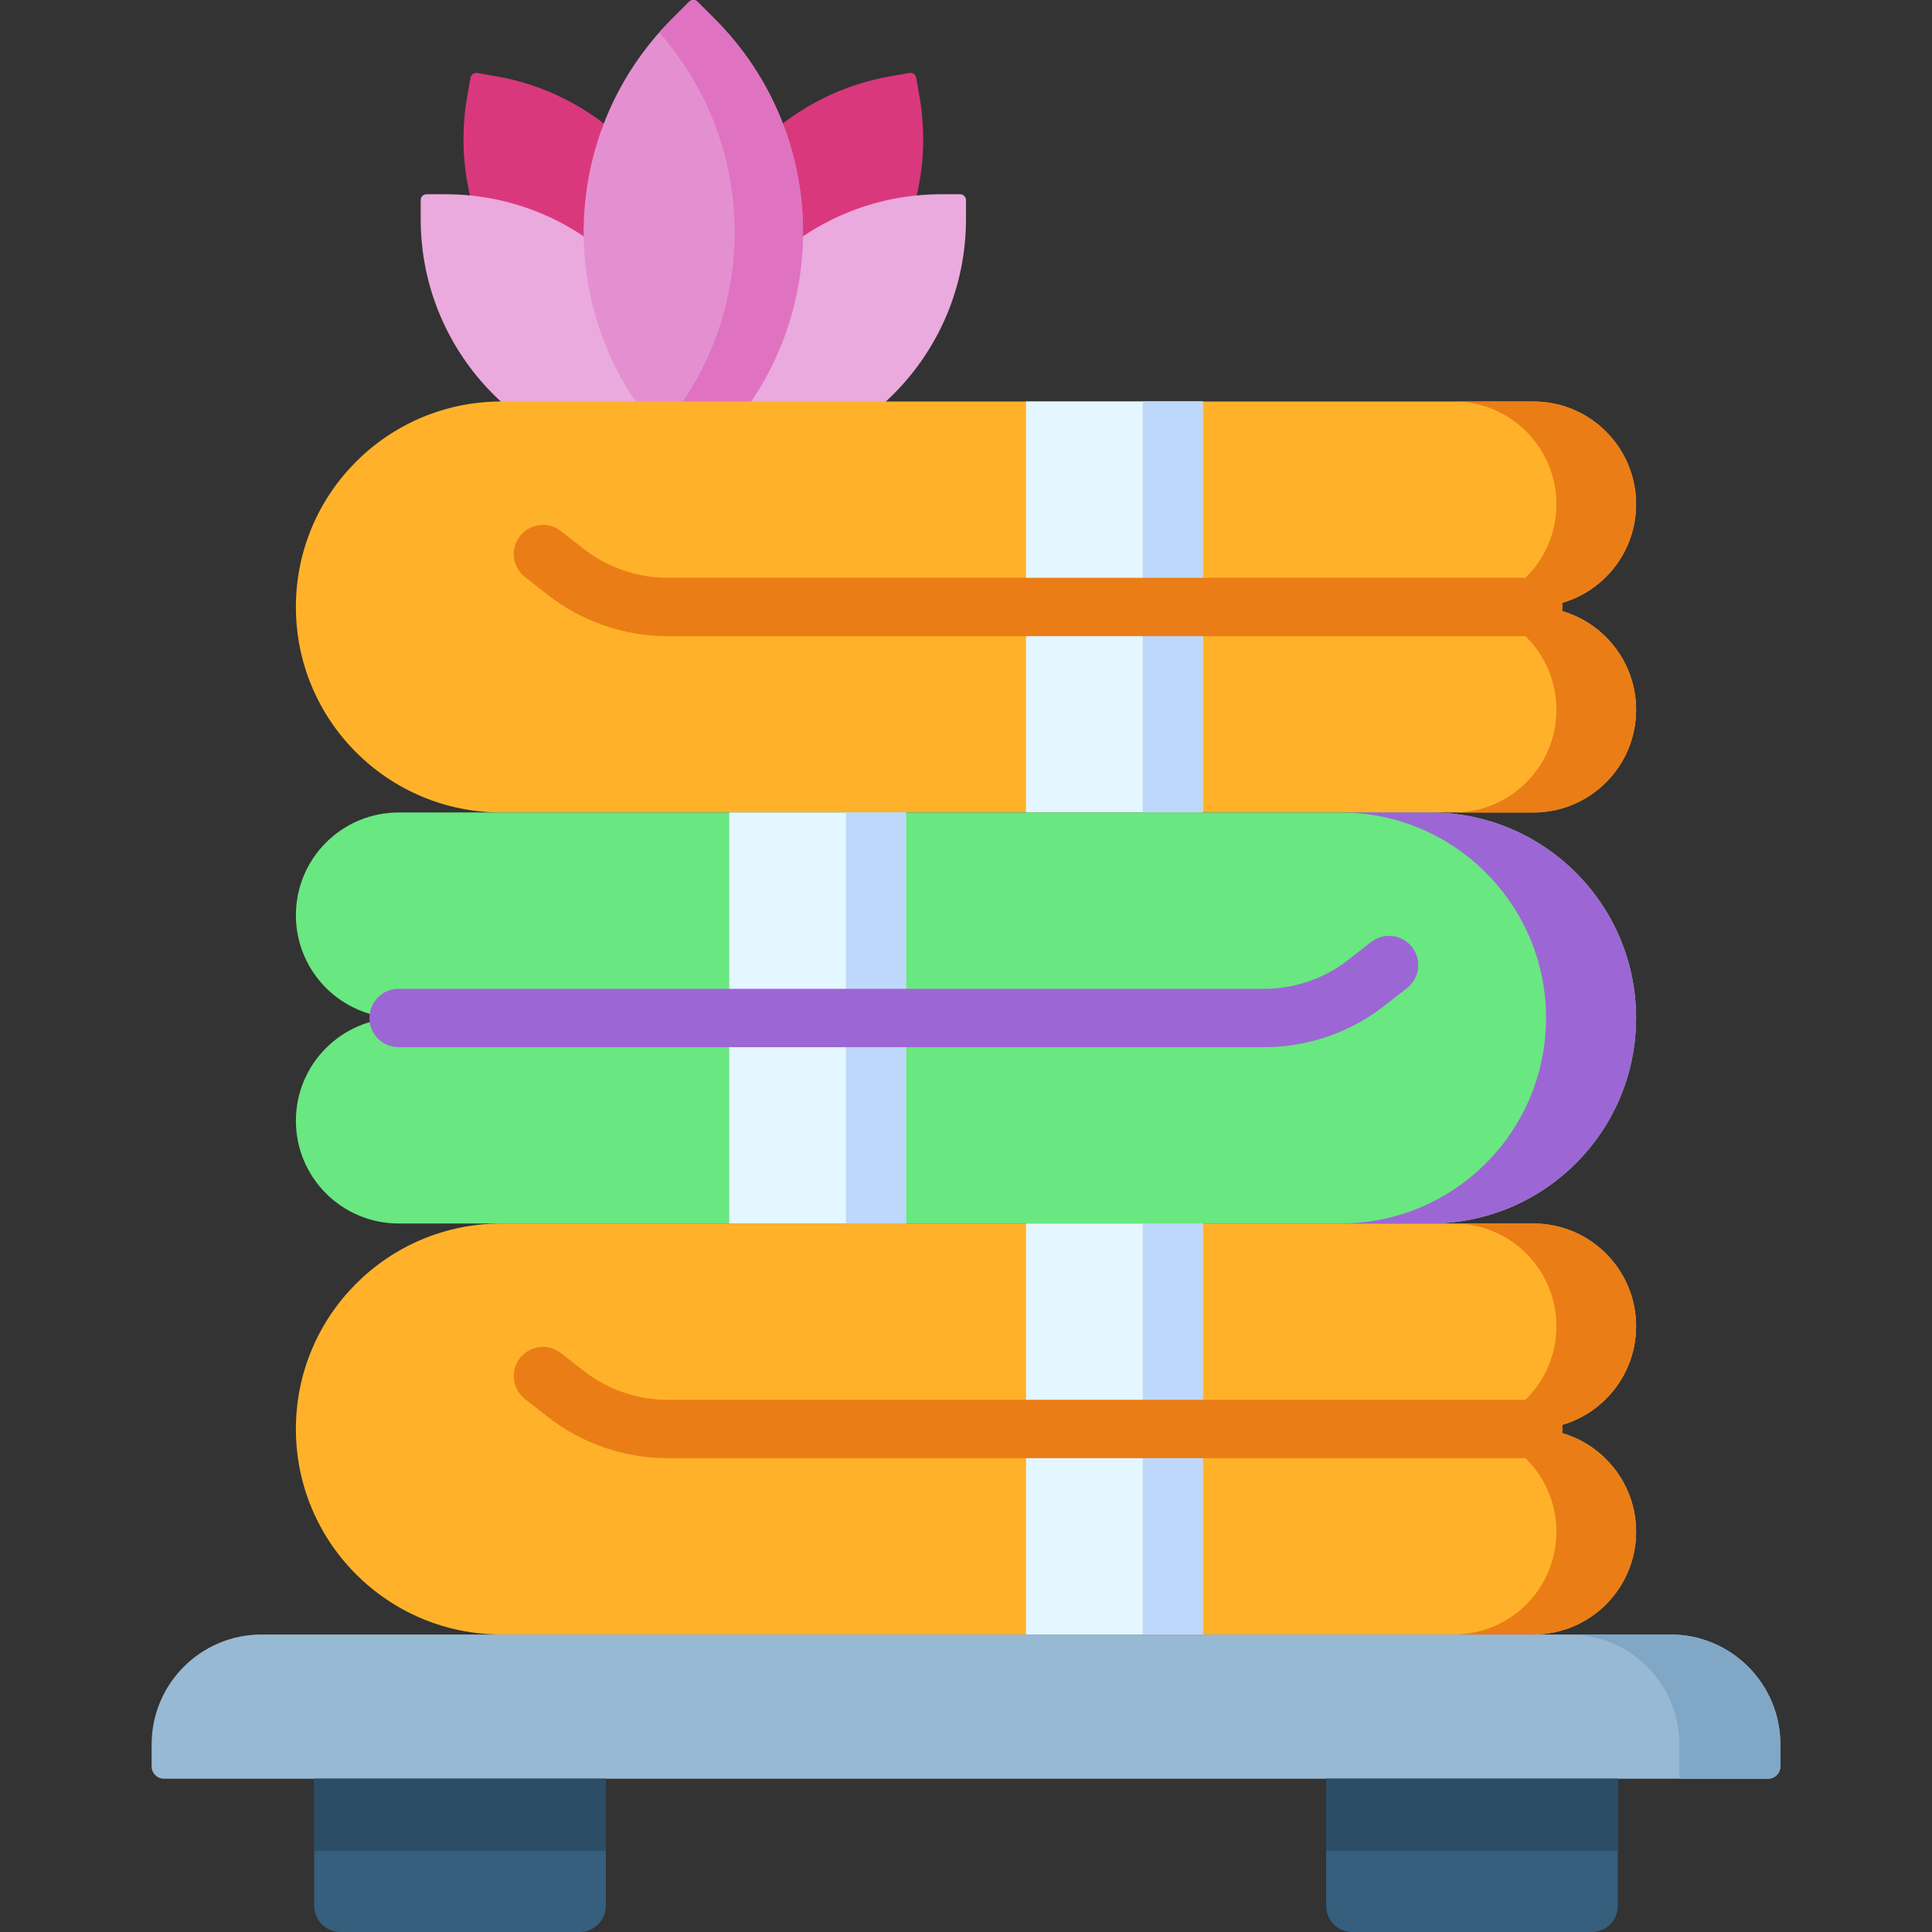
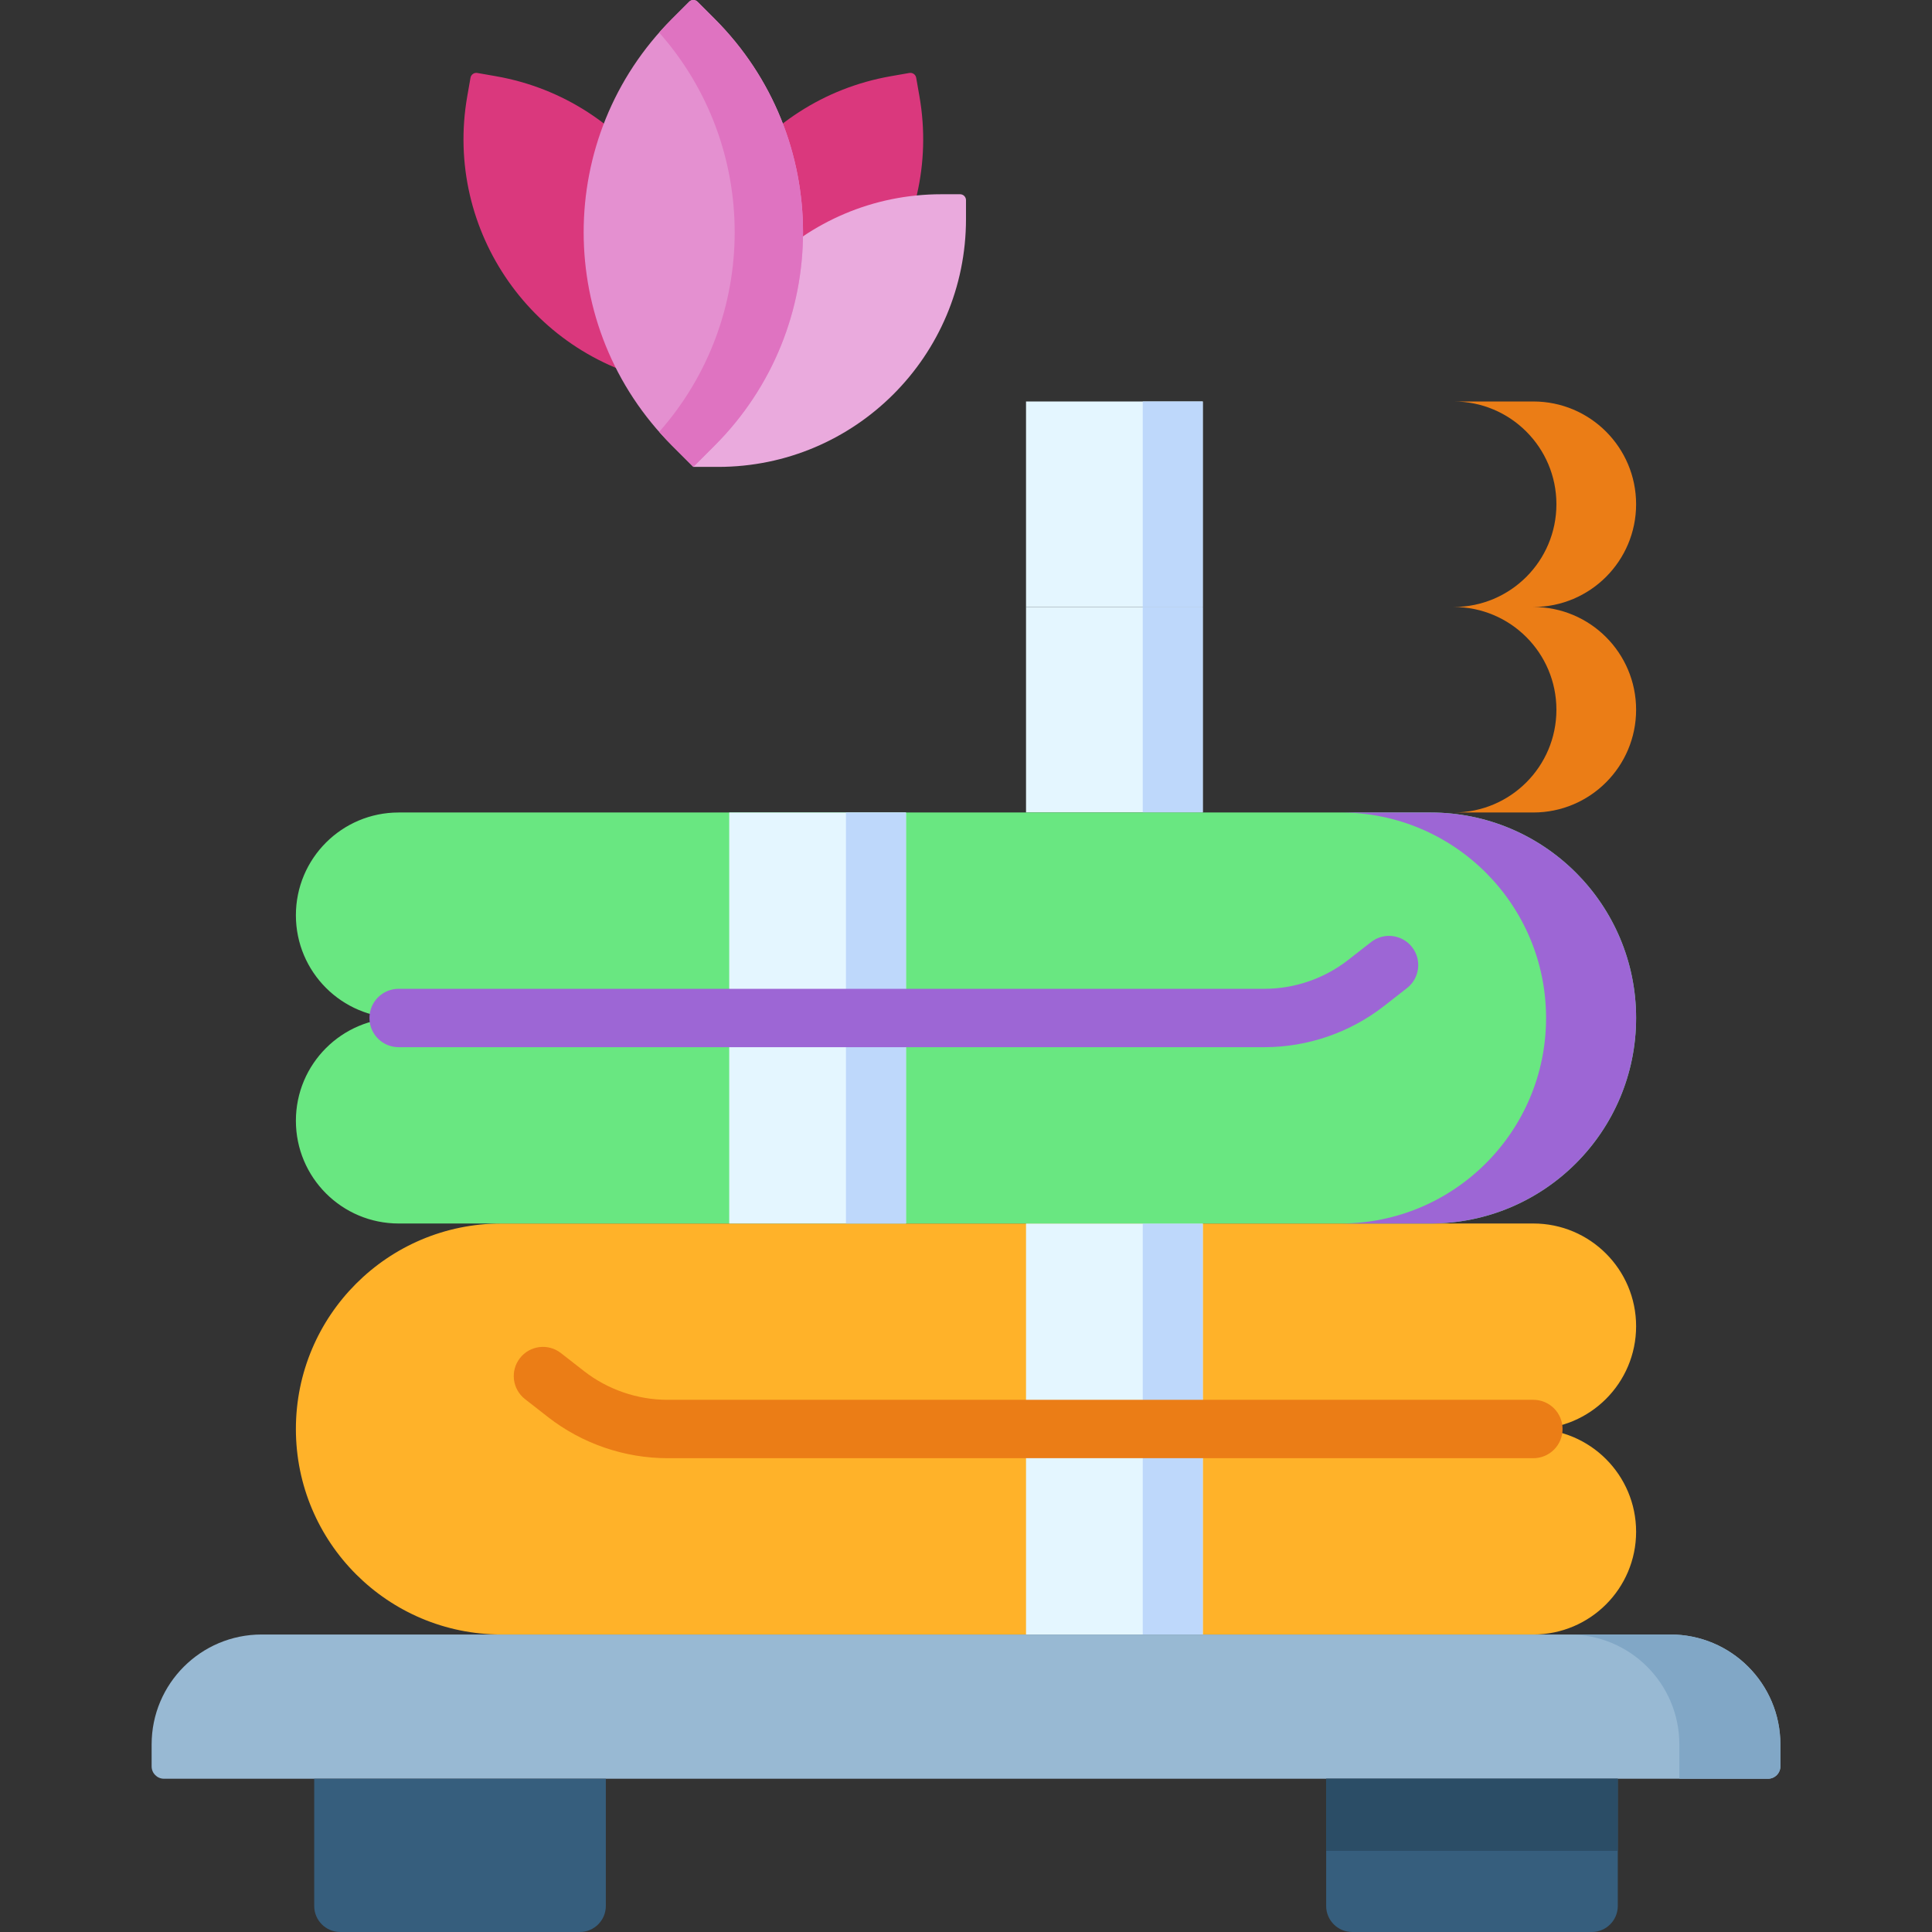
<svg xmlns="http://www.w3.org/2000/svg" id="Capa_1" height="512px" viewBox="0 0 512 512" width="512px" class="">
  <rect x="0" y="0" width="512" height="512" fill="#333333" stroke="none" />
  <g>
    <g>
      <g>
        <path d="m183.667 102.702-6.461-1.131c-35.74-6.258-59.639-40.304-53.381-76.044l.861-4.918c.149-.852.961-1.422 1.813-1.273l4.918.861c35.74 6.258 59.639 40.304 53.381 76.044z" fill="#da387d" data-original="#DA387D" />
        <g>
          <path d="m183.82 102.702 6.461-1.131c35.74-6.258 59.639-40.304 53.381-76.044l-.861-4.918c-.149-.852-.961-1.422-1.813-1.273l-4.918.861c-35.74 6.258-59.639 40.304-53.381 76.044z" fill="#da387d" data-original="#DA387D" />
        </g>
      </g>
-       <path d="m183.743 123.733h-6.559c-36.284 0-65.697-29.414-65.697-65.697v-4.993c0-.865.701-1.566 1.566-1.566h4.993c36.284 0 65.697 29.414 65.697 65.697z" fill="#eaaadd" data-original="#EAAADD" />
      <path d="m183.743 123.733v-6.559c0-36.284 29.414-65.697 65.697-65.697h4.993c.865 0 1.566.701 1.566 1.566v4.993c0 36.284-29.414 65.697-65.697 65.697z" fill="#eaaadd" data-original="#EAAADD" />
      <path d="m183.743 123.733-5.646-5.646c-31.229-31.229-31.229-81.862 0-113.091l4.538-4.538c.612-.612 1.603-.612 2.215 0l4.538 4.538c31.229 31.229 31.229 81.862 0 113.091z" fill="#e490d0" data-original="#E490D0" />
      <path d="m189.389 118.087c31.229-31.229 31.229-81.862 0-113.091l-4.538-4.538c-.612-.612-1.603-.612-2.215 0l-4.538 4.538c-1.184 1.184-2.308 2.405-3.403 3.643 26.672 30.169 26.672 75.636 0 105.805 1.094 1.238 2.218 2.459 3.403 3.643l5.646 5.646z" fill="#df73c1" data-original="#DF73C1" />
      <path d="m433.586 351.47c0-15.039-12.191-27.23-27.23-27.23h-273.481c-30.078 0-54.461 24.383-54.461 54.461 0 30.078 24.383 54.461 54.461 54.461h273.481c15.039 0 27.23-12.191 27.23-27.23 0-15.039-12.191-27.23-27.23-27.23 15.038-.002 27.23-12.193 27.23-27.232z" fill="#80b4fb" data-original="#80B4FB" class="" style="fill:#FFB229" data-old_color="#80b4fb" />
-       <path d="m406.355 378.7c15.039 0 27.23-12.191 27.23-27.23s-12.191-27.23-27.23-27.23h-21.121c15.039 0 27.23 12.191 27.23 27.23s-12.191 27.23-27.23 27.23c15.039 0 27.23 12.191 27.23 27.23 0 15.039-12.191 27.23-27.23 27.23h21.121c15.039 0 27.23-12.191 27.23-27.23.001-15.038-12.191-27.23-27.23-27.23z" fill="#61a2f9" data-original="#61A2F9" class="" style="fill:#EB7D16" data-old_color="#61a2f9" />
      <path d="m271.908 378.7h46.841v54.461h-46.841z" fill="#e4f6ff" data-original="#E4F6FF" class="" />
      <path d="m271.908 324.24h46.841v54.461h-46.841z" fill="#e4f6ff" data-original="#E4F6FF" class="" />
      <path d="m302.841 378.7h15.908v54.461h-15.908z" fill="#bed8fb" data-original="#BED8FB" />
      <path d="m302.841 324.24h15.908v54.461h-15.908z" fill="#bed8fb" data-original="#BED8FB" />
-       <path d="m433.586 133.628c0-15.039-12.191-27.23-27.23-27.23h-273.481c-30.078 0-54.461 24.383-54.461 54.461 0 30.078 24.383 54.461 54.461 54.461h273.481c15.039 0 27.23-12.191 27.23-27.23 0-15.039-12.191-27.23-27.23-27.23 15.038-.002 27.23-12.193 27.23-27.232z" fill="#80b4fb" data-original="#80B4FB" class="" style="fill:#FFB229" data-old_color="#80b4fb" />
      <path d="m406.355 160.858c15.039 0 27.23-12.191 27.23-27.23s-12.191-27.23-27.23-27.23h-21.121c15.039 0 27.23 12.191 27.23 27.23s-12.191 27.23-27.23 27.23c15.039 0 27.23 12.191 27.23 27.23 0 15.039-12.191 27.23-27.23 27.23h21.121c15.039 0 27.23-12.191 27.23-27.23.001-15.039-12.191-27.23-27.23-27.23z" fill="#61a2f9" data-original="#61A2F9" class="" style="fill:#EB7D16" data-old_color="#61a2f9" />
      <path d="m271.908 160.858h46.841v54.461h-46.841z" fill="#e4f6ff" data-original="#E4F6FF" class="" />
      <path d="m271.908 106.397h46.841v54.461h-46.841z" fill="#e4f6ff" data-original="#E4F6FF" class="" />
      <path d="m302.841 160.858h15.908v54.461h-15.908z" fill="#bed8fb" data-original="#BED8FB" />
      <path d="m302.841 106.397h15.908v54.461h-15.908z" fill="#bed8fb" data-original="#BED8FB" />
      <path d="m78.414 242.549c0-15.039 12.191-27.23 27.23-27.23h273.481c30.078 0 54.461 24.383 54.461 54.461 0 30.078-24.383 54.461-54.461 54.461h-273.481c-15.039 0-27.23-12.191-27.23-27.23 0-15.039 12.191-27.23 27.23-27.23-15.038-.002-27.23-12.193-27.23-27.232z" fill="#ac80dd" data-original="#AC80DD" class="active-path" style="fill:#69E781" data-old_color="#ac80dd" />
      <path d="m379.125 215.319h-23.863c30.078 0 54.461 24.383 54.461 54.461 0 30.078-24.383 54.461-54.461 54.461h23.863c30.078 0 54.461-24.383 54.461-54.461 0-30.078-24.383-54.461-54.461-54.461z" fill="#9d66d5" data-original="#9D66D5" class="" />
      <path d="m193.251 269.779h46.841v54.461h-46.841z" fill="#e4f6ff" data-original="#E4F6FF" class="" />
      <path d="m193.251 215.319h46.841v54.461h-46.841z" fill="#e4f6ff" data-original="#E4F6FF" class="" />
      <path d="m224.183 269.779h15.908v54.461h-15.908z" fill="#bed8fb" data-original="#BED8FB" />
      <path d="m224.183 215.319h15.908v54.461h-15.908z" fill="#bed8fb" data-original="#BED8FB" />
      <path d="m468.549 471.384h-425.098c-1.805 0-3.268-1.463-3.268-3.268v-5.821c0-16.09 13.044-29.134 29.134-29.134h373.367c16.09 0 29.134 13.044 29.134 29.134v5.821c-.001 1.805-1.464 3.268-3.269 3.268z" fill="#98b9d3" data-original="#98B9D3" />
      <path d="m442.684 433.161h-26.775c16.09 0 29.134 13.044 29.134 29.134v9.089h23.507c1.805 0 3.268-1.463 3.268-3.268v-5.821c-.001-16.09-13.044-29.134-29.134-29.134z" fill="#81a7c6" data-original="#81A7C6" />
      <g fill="#365e7d">
        <path d="m153.65 512h-63.478c-3.813 0-6.904-3.091-6.904-6.904v-33.712h77.285v33.712c.001 3.813-3.09 6.904-6.903 6.904z" data-original="#365E7D" />
        <path d="m421.827 512h-63.477c-3.813 0-6.904-3.091-6.904-6.904v-33.712h77.285v33.712c0 3.813-3.091 6.904-6.904 6.904z" data-original="#365E7D" />
      </g>
-       <path d="m83.269 471.384h77.285v19.112h-77.285z" fill="#2b4d66" data-original="#2B4D66" class="" style="fill:#2B4D66" />
      <path d="m351.446 471.384h77.285v19.112h-77.285z" fill="#2b4d66" data-original="#2B4D66" class="" style="fill:#2B4D66" />
      <g>
-         <path d="m406.356 168.594h-229.447c-11.421 0-22.67-3.869-31.674-10.895l-6.107-4.768c-3.367-2.629-3.967-7.49-1.338-10.859 2.629-3.368 7.491-3.967 10.859-1.338l6.106 4.767c6.297 4.914 14.165 7.62 22.154 7.62h229.447c4.273 0 7.736 3.463 7.736 7.736s-3.463 7.737-7.736 7.737z" fill="#61a2f9" data-original="#61A2F9" class="" style="fill:#EB7D16" data-old_color="#61a2f9" />
-       </g>
+         </g>
      <g>
        <path d="m335.092 277.515h-229.448c-4.273 0-7.736-3.463-7.736-7.736s3.463-7.736 7.736-7.736h229.447c7.989 0 15.857-2.707 22.154-7.621l6.107-4.767c3.369-2.628 8.23-2.028 10.859 1.34 2.628 3.368 2.029 8.23-1.34 10.859l-6.107 4.766c-9.002 7.025-20.25 10.895-31.672 10.895z" fill="#9d66d5" data-original="#9D66D5" class="" />
      </g>
      <g>
        <path d="m406.356 386.437h-229.447c-11.42 0-22.669-3.87-31.674-10.896l-6.106-4.767c-3.368-2.628-3.968-7.489-1.339-10.858 2.628-3.369 7.49-3.969 10.858-1.339l6.106 4.766c6.299 4.915 14.167 7.621 22.155 7.621h229.447c4.273 0 7.736 3.463 7.736 7.736 0 4.274-3.463 7.737-7.736 7.737z" fill="#61a2f9" data-original="#61A2F9" class="" style="fill:#EB7D16" data-old_color="#61a2f9" />
      </g>
    </g>
  </g>
</svg>